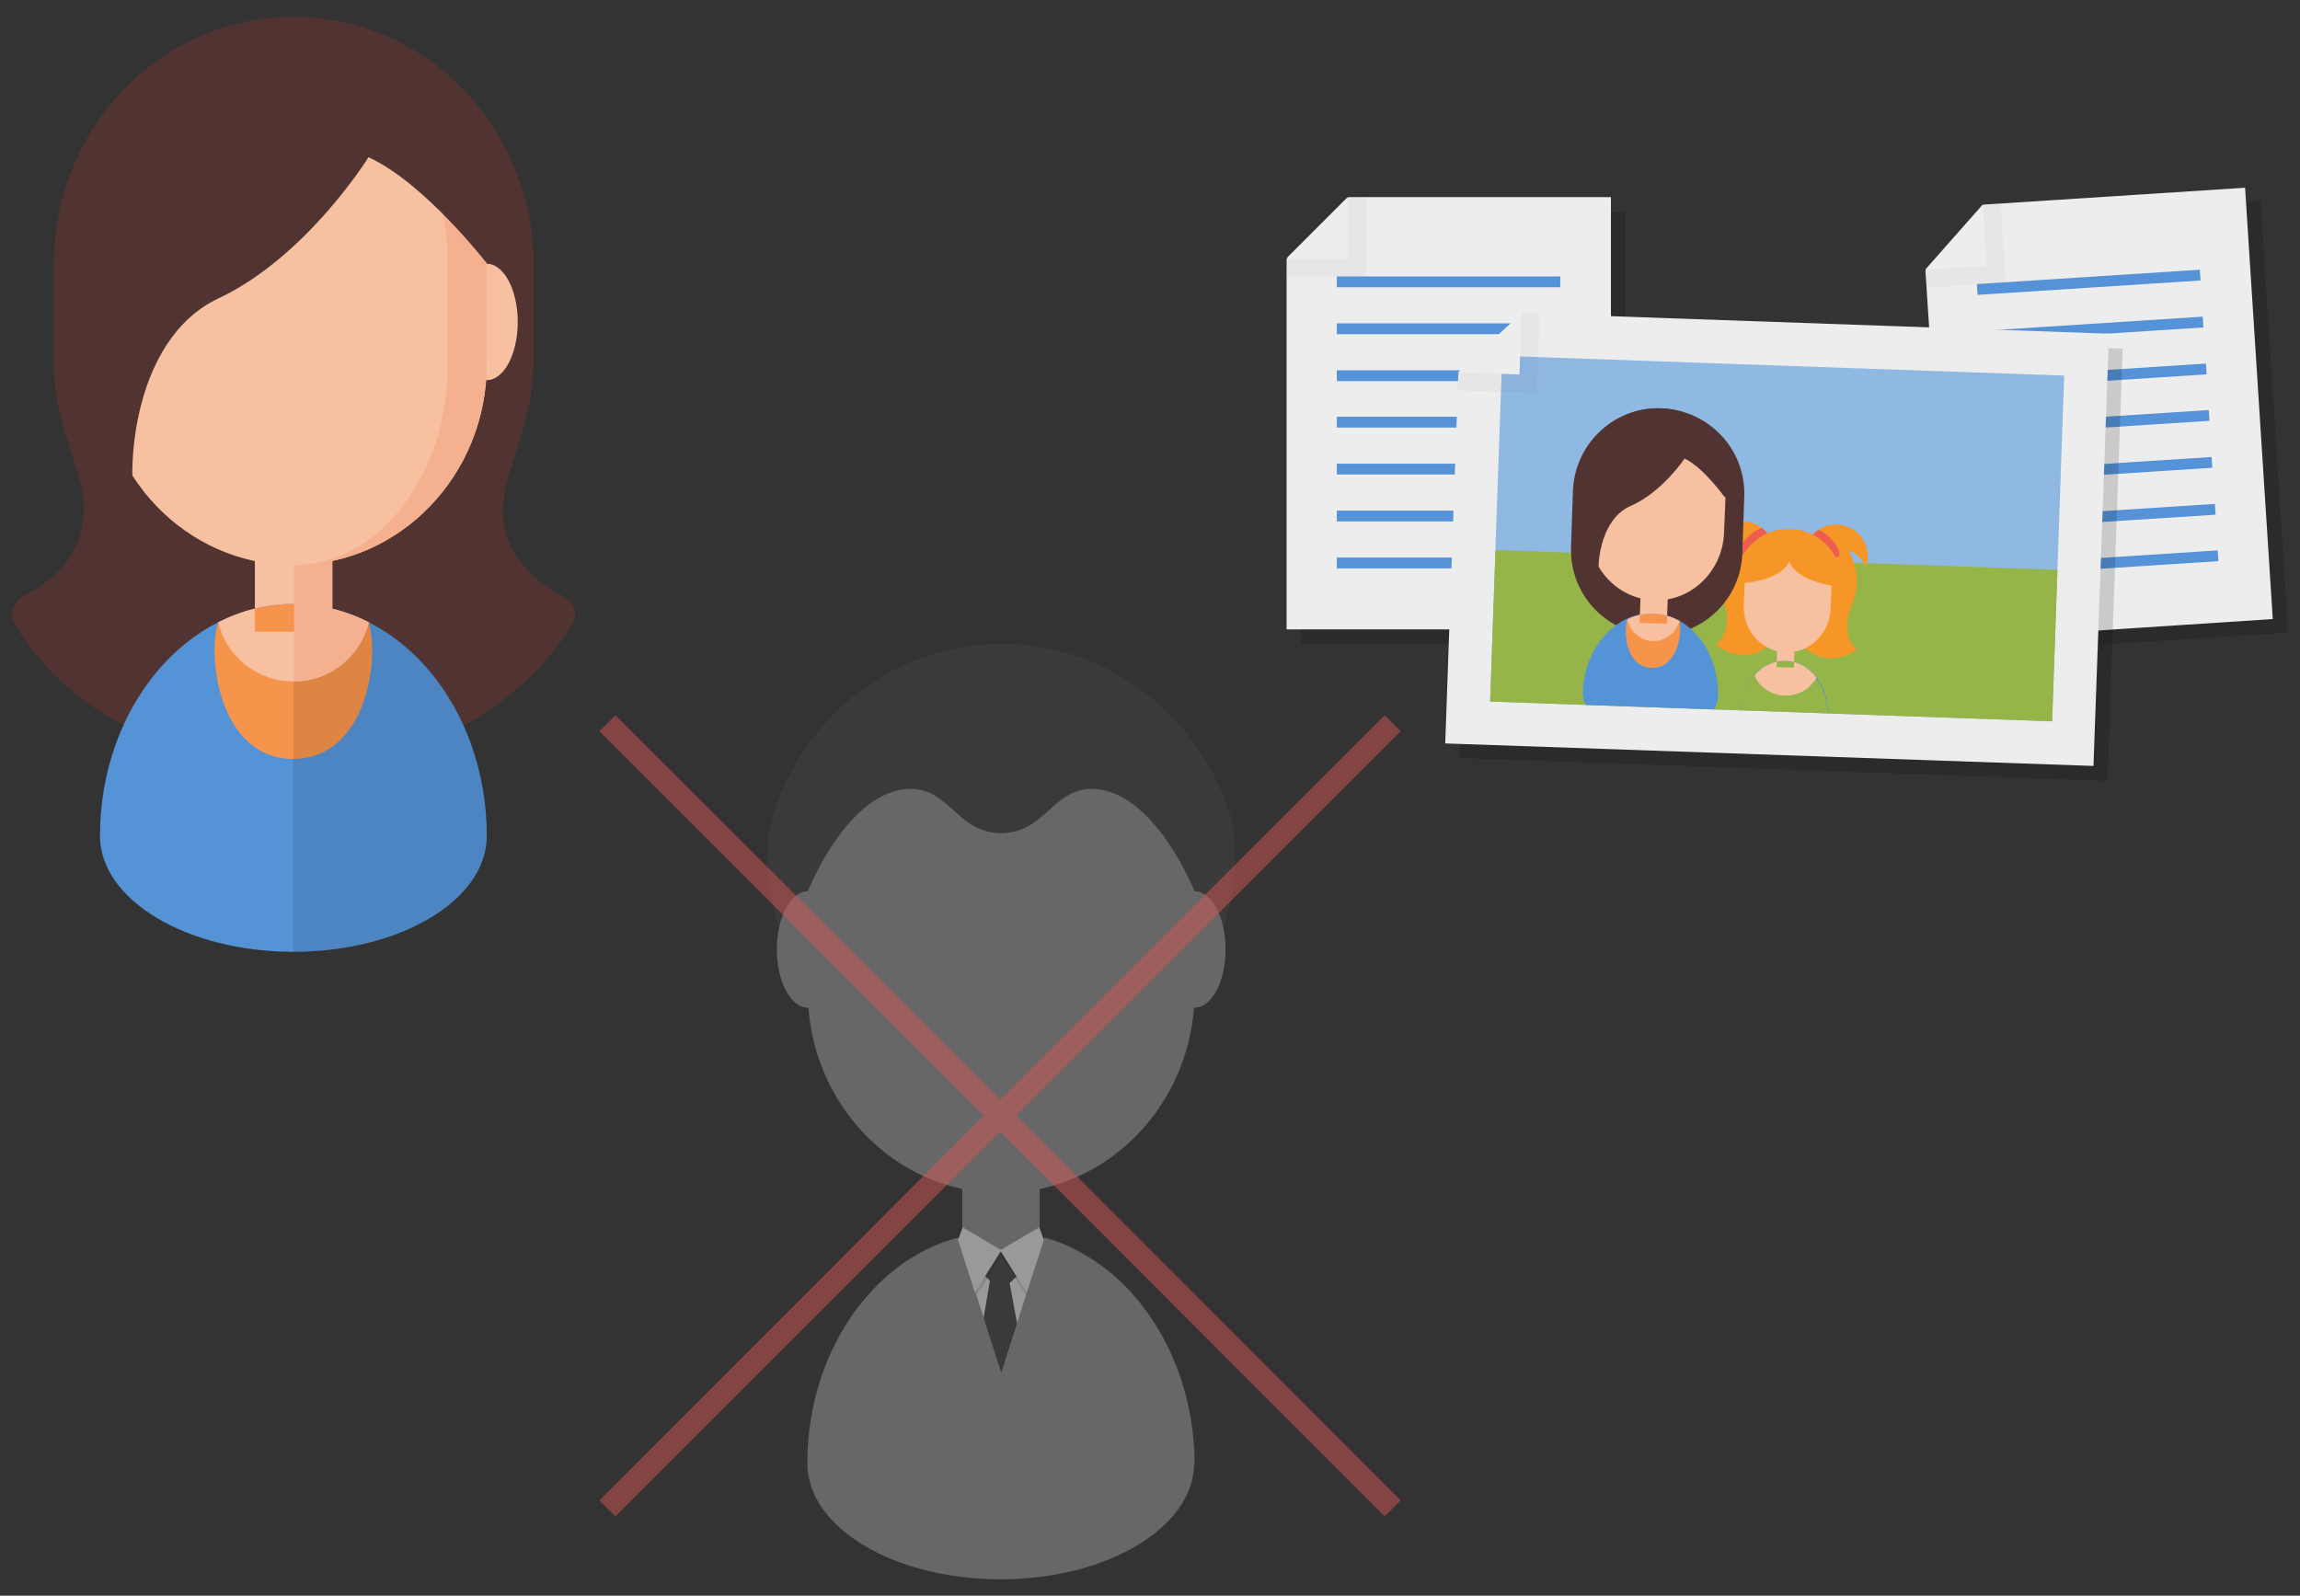
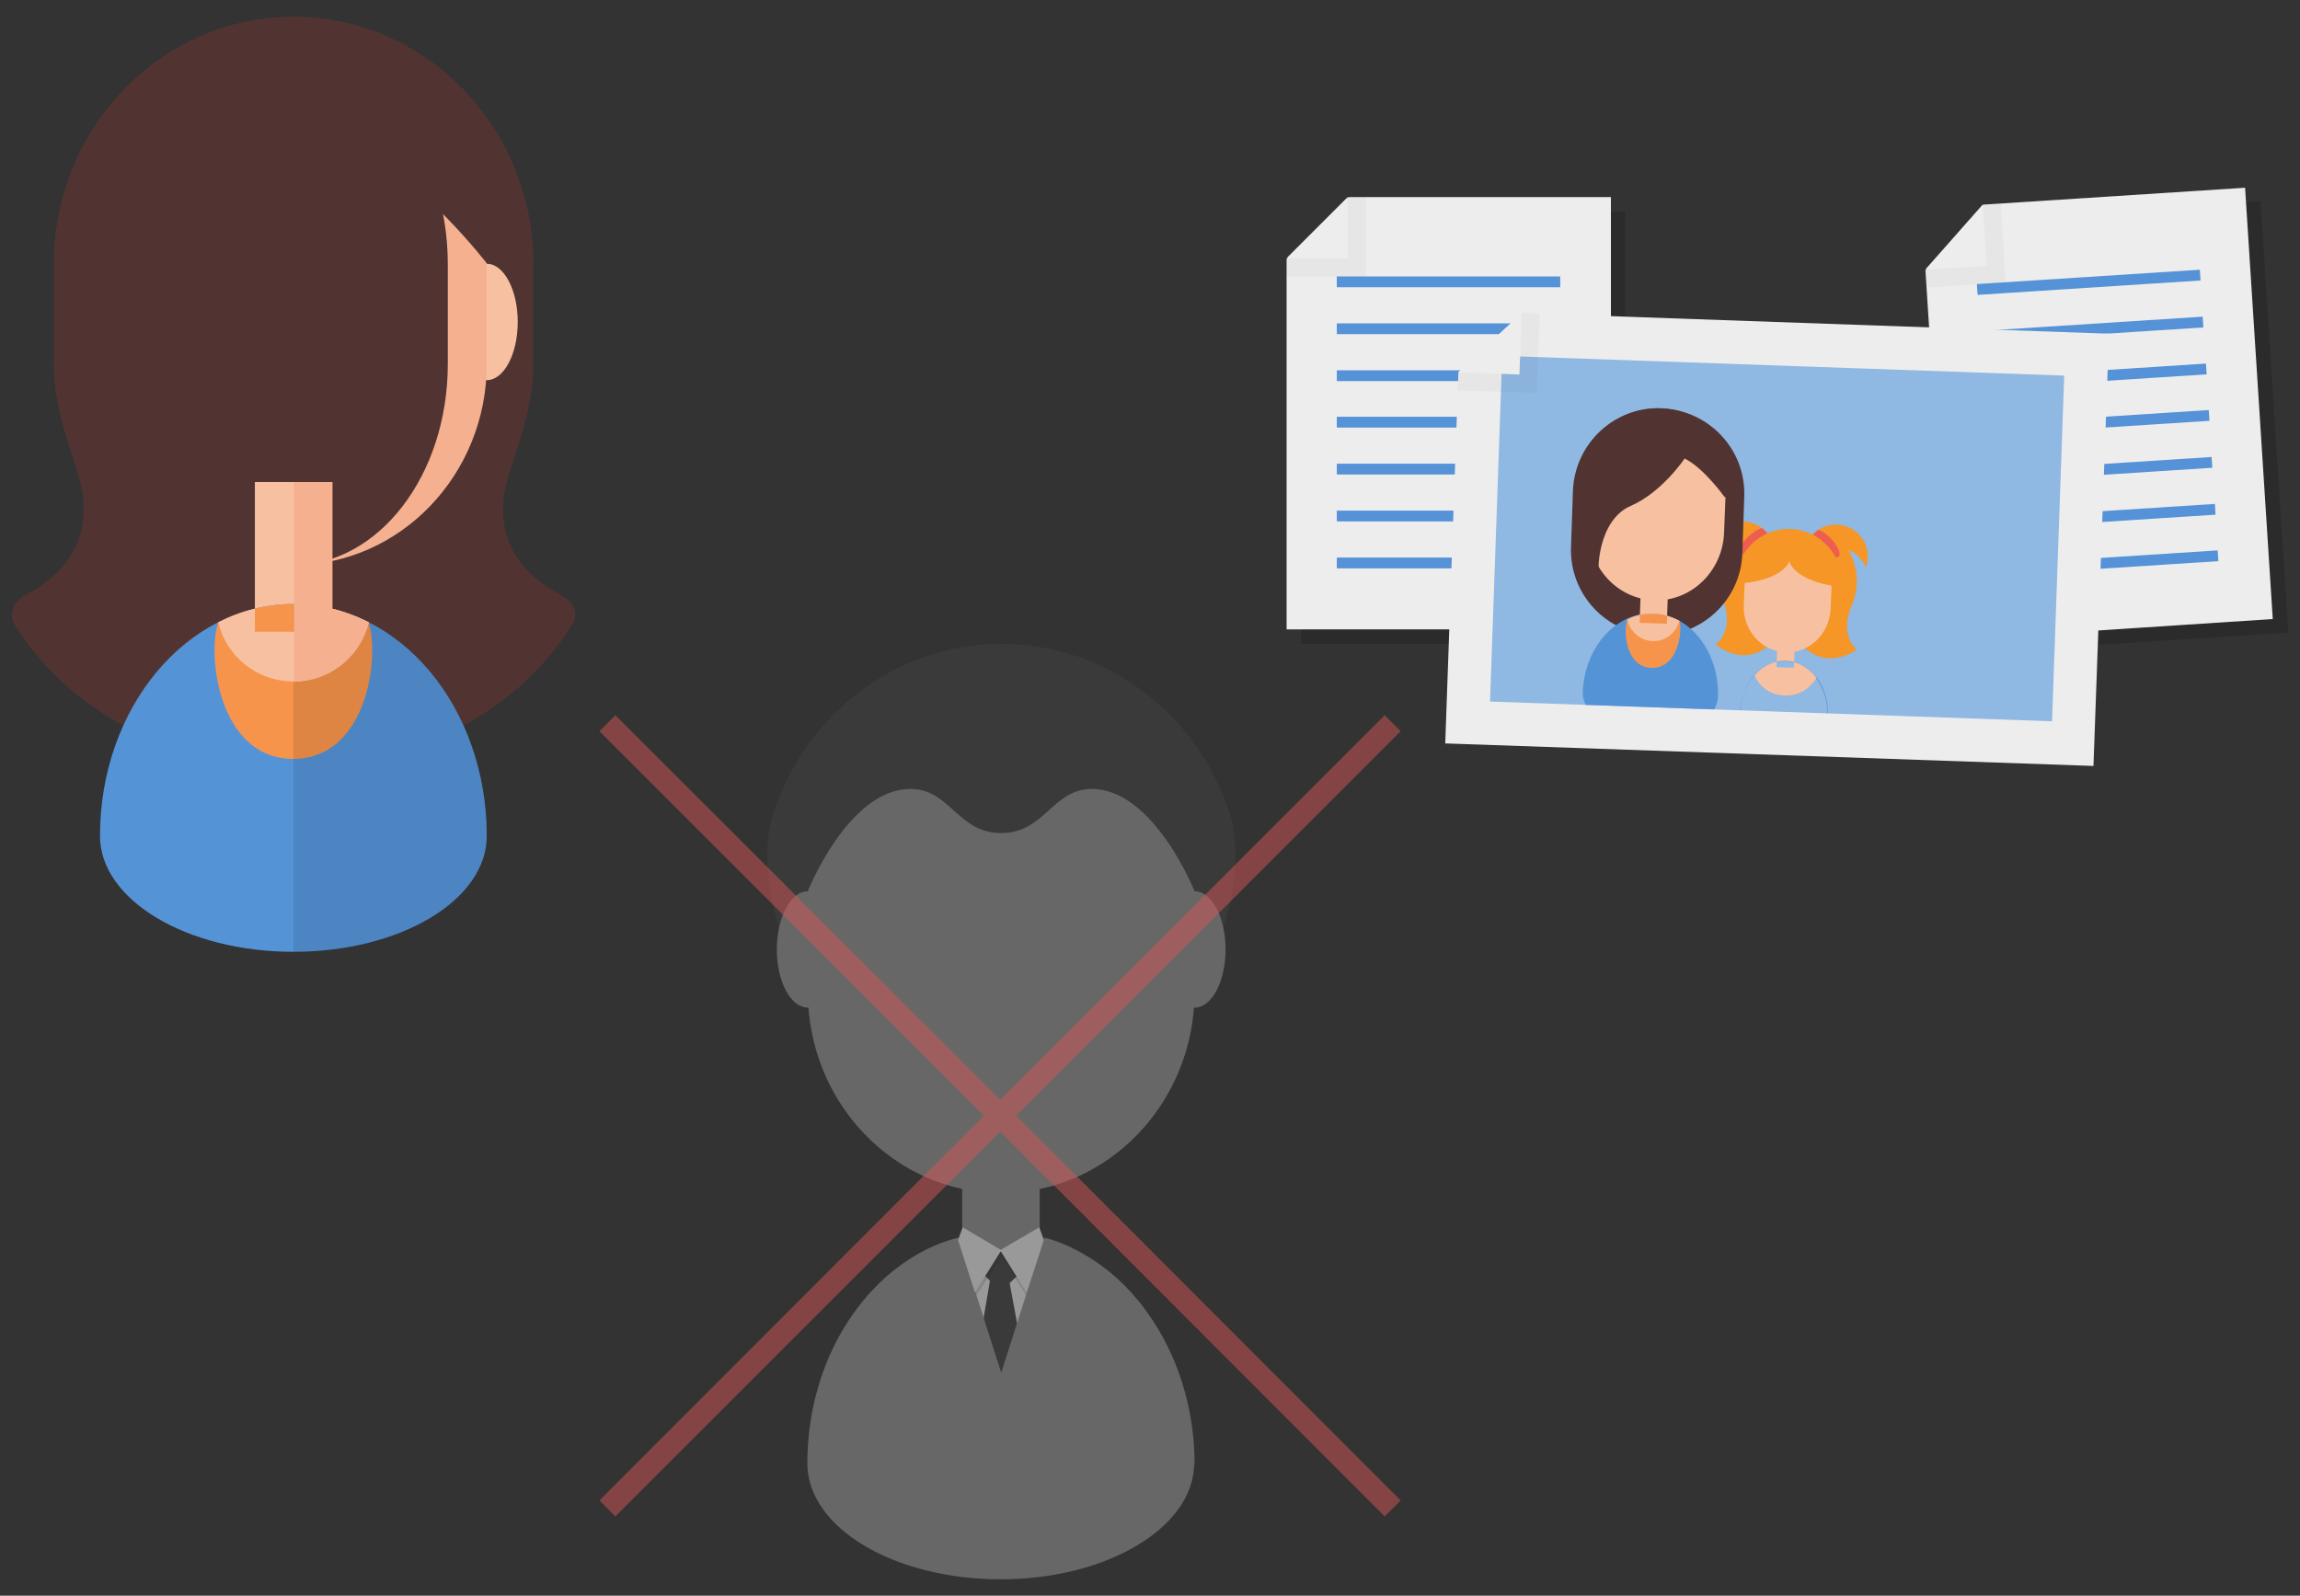
<svg xmlns="http://www.w3.org/2000/svg" xmlns:xlink="http://www.w3.org/1999/xlink" viewBox="0 0 490 340" enable-background="new 0 0 490 340" width="490" height="340">
  <rect x="0" y="0" width="490" height="340" fill="#333333" stroke="none" />
  <g opacity=".5">
    <path fill="#424242" d="M262.5 189.9c-.7 4.2-1.8 8.1-3 10.7l-4.9 10.7h-82.5s-2.2-4.8-4.9-10.7c-1.2-2.6-2.4-6.5-3-10.7h98.3z" />
    <path fill="#9B9B9B" d="M205 236.4h16.5v32H205z" />
    <ellipse fill="#9B9B9B" cx="254.5" cy="202.3" rx="6.6" ry="12.4" />
    <ellipse fill="#9B9B9B" cx="172.1" cy="202.3" rx="6.6" ry="12.4" />
    <path fill="#9B9B9B" d="M213.3 147c-22.8 0-41.2 19.2-41.2 42.9v21.4c0 23.7 18.5 42.9 41.2 42.9s41.2-19.2 41.2-42.9v-21.4c0-23.7-18.4-42.9-41.2-42.9z" />
    <path fill="#424242" d="M262.5 189.9h-8s-8.7-21.8-21.9-21.8c-8.4 0-10 9.4-19.3 9.4s-10.9-9.4-19.3-9.4c-13.3 0-21.9 21.8-21.9 21.8h-8c-.9-5.4-1-11.4.6-16.2 6.6-21.2 25.9-36.5 48.7-36.5s42 15.4 48.7 36.5c1.4 4.8 1.3 10.8.4 16.2z" />
    <path fill="#fff" d="M204.5 266.6H222v38.1h-17.5z" />
    <path fill="#424242" d="M208.1 289.4l5.2 23 4.9-22.3-3.1-16.7 3.3-3.2-5.1-3.6-5.2 3.5 2.8 2.8z" />
    <path opacity=".15" d="M222.9 263.7l-4 12.7-5.5-8.6-5.8 8.8-4.1-12.7.6-.3 9.2 3 9.2-3z" />
    <path fill="#9B9B9B" d="M244.6 279.9c0-.1 0-.1 0 0-.4-.6-.8-1-1.1-1.5-.3-.4-.7-.9-1-1.3l-.2-.2c-3.7-4.5-8.2-8.1-13.1-10.6-2.4-1.2-4-1.9-6.7-2.6l-9.2 28.8-9.2-28.8c-2.6.7-4.5 1.4-6.9 2.6-14.8 7.5-25.2 25.1-25.2 45.5v.2c.2 13.6 18.5 24.5 41.2 24.5 22.6 0 41-11 41.2-24.5h.1c0-12.3-3.8-23.5-9.9-32.1z" />
    <path fill="#fff" d="M222.4 264.2l-3.7 11.2-5.5-8.8-5.5 8.8-3.6-11.2 1-2.7 8.1 4.8 8.2-4.8z" />
  </g>
  <path opacity=".5" fill="#D65656" d="M298.4 155.8l-3.4-3.4-81.9 81.9-82-81.9-3.4 3.4 81.9 81.9-81.9 82 3.4 3.4 82-82 81.9 82 3.4-3.4-81.9-82z" />
  <path fill="#513432" d="M119.7 126.9c-14.8-7.8-13.4-19.6-11.1-26.4 2.3-7.2 5-14.6 5-22.7V56.3c0-29.1-22.9-52.7-51.1-52.7-28.1 0-51 23.6-51 52.7v21.4c0 8.1 2.7 15.5 5 22.7 2.2 6.8 3.6 18.7-11.1 26.4-2.4 1.3-3.7 3.9-2.3 6.2 5.6 9.2 22.3 29.9 59.4 29.9 37.1 0 53.8-20.7 59.4-29.9 1.5-2.3.2-4.9-2.2-6.1z" />
  <path fill="#5593D7" d="M103.7 178.1c0-27.3-18.4-49.4-41.2-49.4-22.7 0-41.2 22.1-41.2 49.4 0 13.6 18.4 24.7 41.2 24.7s41.2-11 41.2-24.7z" />
  <path fill="#F7944B" d="M78.5 132.6c-4.9-2.5-10.3-3.9-16-3.9s-11.1 1.4-16 3.9c-2.4 6.8 0 29.1 16 29.1 16-.1 18.4-22.3 16-29.1z" />
  <path opacity=".1" d="M103.7 178.1c0-27.3-18.4-49.4-41.2-49.4v74.1c22.8 0 41.2-11 41.2-24.7z" />
  <path fill="#F7C1A1" d="M78.5 132.6c-4.9-2.5-10.3-3.9-16-3.9-5.7 0-11.1 1.4-16 3.9 1.7 7.2 8.2 12.6 16 12.6 7.8 0 14.3-5.4 16-12.6zM54.3 102.7h16.5v31.9H54.3z" />
  <path fill="#F5B090" d="M70.8 129.7v-27h-8.2v42.5c7.8 0 14.2-5.4 16-12.6-2.5-1.3-5.1-2.2-7.8-2.9z" />
  <ellipse fill="#F7C1A1" cx="103.7" cy="68.6" rx="6.6" ry="12.4" />
-   <path fill="#F7C1A1" d="M62.5 13.4c-22.7 0-41.2 19.2-41.2 42.8v21.4c0 23.6 18.4 42.8 41.2 42.8 22.7 0 41.2-19.2 41.2-42.8V56.3c0-23.7-18.4-42.9-41.2-42.9z" />
  <path fill="#F5B090" d="M62.5 13.4c18.2 0 32.9 19.2 32.9 42.8v21.4c0 23.6-14.7 42.8-32.9 42.8 22.7 0 41.2-19.2 41.2-42.8V56.3c0-23.7-18.4-42.9-41.2-42.9z" />
  <path fill="#513432" d="M62.5 3.6c-28.1 0-51 23.6-51 52.7v21.4c0 8.1 2.7 15.5 5 22.7 1 3.1 1.8 7.1 1.1 11.4h12c-3.3-9.1-2-39.3 16.9-48.2 18.9-8.9 32-30.1 32-30.1 11.9 5.4 25.2 22.6 25.2 22.6h9.9c0-28.9-22.9-52.5-51.1-52.5z" />
  <path opacity=".15" d="M346.3 137.2h-69.1v-79l13.1-13.1h56z" />
  <path fill="#EDEDED" d="M343.2 134.1h-69.1V55.2L287.3 42h55.9z" />
  <g fill="#5592D7">
    <path d="M284.8 58.9h47.6v2.3h-47.6zM284.8 68.9h47.6v2.3h-47.6zM284.8 78.9h47.6v2.3h-47.6zM284.8 88.8h47.6v2.3h-47.6zM284.8 98.8h47.6v2.3h-47.6zM284.8 108.8h47.6v2.3h-47.6zM284.8 118.8h47.6v2.3h-47.6z" />
  </g>
  <path opacity=".03" d="M287.1 42l-13 13 13-13zM287.1 42v13h-13v.8h13.8V42zM287.1 42v13h-13v1.6h14.6V42zM287.1 42l-13 13 13-13zM287.1 42l-13 13 13-13zM287.1 42v13h-13v2.4h15.4V42zM287.7 42l-.6.6V55h-12.4l-.6.6v2.5h16.1V42zM287.2 42l-.1.1V55h-12.9l-.1.1v3.8H291V42z" />
  <path fill="#EDEDED" d="M287.1 42l-13 13h13z" />
  <path opacity=".15" d="M487.5 134.8l-69 4.4-5.1-78.8 12.3-14 55.9-3.6z" />
  <path fill="#EDEDED" d="M484.2 131.9l-68.9 4.5-5.1-78.8 12.3-14 55.8-3.6z" />
  <g fill="#5592D7">
    <path d="M421.16 60.53l47.5-3.062.15 2.295-47.5 3.064zM421.763 70.534l47.5-3.064.148 2.296-47.5 3.063zM422.466 80.53l47.5-3.064.148 2.295-47.5 3.065zM423.062 90.432l47.5-3.063.148 2.294-47.5 3.064zM423.664 100.435l47.5-3.064.148 2.296-47.5 3.064zM424.366 110.43l47.5-3.063.148 2.295-47.5 3.064zM424.962 120.333l47.5-3.063.148 2.295-47.5 3.063z" />
  </g>
  <path opacity=".03" d="M422.3 43.6l-12.1 13.8 12.2-13.8zM422.4 43.6l.8 13-13 .8v.8l13.8-.9-.9-13.8zM422.4 43.6l.8 13-13 .8.1 1.6 14.5-1-.9-14.5zM422.3 43.6l-12.1 13.8 12.2-13.8zM422.3 43.6l-12.1 13.8 12.2-13.8zM422.4 43.6l.8 13-13 .8.1 2.3 15.3-.9-.9-15.4zM422.9 43.5l-.5.6.8 12.5-12.5.8-.5.6.2 2.5 16.1-1-1.1-16.1zM422.4 43.6v.1l.8 12.9-12.9.8-.1.1.2 3.8 16.9-1.1-1.1-16.9z" />
  <path fill="#EDEDED" d="M422.4 43.6l-12.2 13.8 13-.8z" />
-   <path opacity=".15" d="M449 166.4l-138.1-4.9 2.5-72.1 20.7-19.3 118.1 4.2z" />
  <path fill="#EDEDED" d="M446 163.2l-138.1-4.8 2.8-79.1 13.5-12.6 125.1 4.4z" />
  <path fill="#8FB8E2" d="M320.038 75.82l119.728 4.21-2.59 73.656-119.73-4.21z" />
-   <path fill="#96B548" d="M318.61 117.208l119.73 4.21-1.136 32.282-119.728-4.212z" />
  <defs>
    <path id="a" d="M320.038 75.82l119.728 4.21-2.59 73.656-119.73-4.21z" />
  </defs>
  <clipPath id="b">
    <use xlink:href="#a" overflow="visible" />
  </clipPath>
  <g clip-path="url(#b)">
    <path fill="#5593D7" d="M389.3 152.4c.2-6.2-3.8-11.3-8.9-11.5-5.1-.2-9.4 4.7-9.7 10.9-.1 3.1 4 5.7 9.1 5.9 5.1.1 9.4-2.2 9.5-5.3zM370.8 151.6c.2-6.1 4.5-11 9.7-10.8s9.1 5.3 8.9 11.4l-18.6-.6z" />
    <g fill="#F7C1A1">
      <path d="M380.2 148.2c2.9.1 5.4-1.4 6.8-3.8-1.6-2.1-3.9-3.5-6.5-3.6-2.6-.1-5 1.1-6.7 3.1 1 2.5 3.5 4.2 6.4 4.3zM378.733 134.938l3.698.13-.252 7.196-3.698-.13z" />
    </g>
    <g fill="#F69626">
      <path d="M386.2 113.9c1.3-1.4 3.1-2.2 5.2-2.1 3.7.1 6.7 3.3 6.5 7 0 .8-.2 1.5-.4 2.1-.7-1.7-2-3.1-3.7-3.7 0 0 3.5 5.3.7 11.8-2.8 6.6 1.1 9.4 1.1 9.4s-6.1 4.7-11.6-.8l-3.4-.1.8-22.6 4.8-1zM376.5 113.6c-1.2-1.5-3-2.4-5-2.5-3.7-.1-6.9 2.8-7 6.5 0 .8.1 1.5.3 2.2.8-1.6 2.2-2.9 4-3.5 0 0-3.9 5-1.6 11.7 2.3 6.8-1.7 9.3-1.7 9.3s5.8 5.2 11.6 0l3.4.1.8-22.6-4.8-1.2z" />
    </g>
    <path fill="#F7C1A1" d="M381.3 114.9c-5.1-.2-9.4 4-9.6 9.3l-.2 4.8c-.2 5.3 3.8 9.8 8.9 10 5.1.2 9.4-4 9.6-9.3l.2-4.8c.2-5.4-3.7-9.8-8.9-10z" />
    <path fill="#ED5E51" d="M376.5 113.6c-.3-.4-.7-.8-1.1-1.1-.8.2-1.8.8-2.8 1.7-1.6 1.5-2.4 3.1-1.8 3.7.5.6 2.3-.1 3.8-1.6 1-.9 1.7-1.9 1.9-2.7zM386.2 113.9c.4-.4.8-.7 1.2-1 .8.2 1.7.9 2.7 1.9 1.5 1.6 2.2 3.3 1.6 3.8-.6.5-2.2-.3-3.7-1.8-1-1-1.6-2.1-1.8-2.9z" />
    <path fill="#F69626" d="M392.1 121.3c-1.3-4.8-5.5-8.4-10.6-8.6-5.1-.2-9.6 3.1-11.2 7.8-.4 1.1-.4 2.4-.3 3.6l1.8.1s7.7-.6 9.4-4.6c1.4 4.1 9.1 5.2 9.1 5.2l1.8.1c.2-1.2.3-2.5 0-3.6z" />
    <path fill="#513432" d="M352.3 135.4c-10.1-.4-18-8.8-17.6-18.9l.4-11.9c.4-10.1 8.8-18 18.9-17.6 10.1.4 18 8.8 17.6 18.9l-.4 11.9c-.3 10.1-8.8 18-18.9 17.6z" />
    <path fill="#5593D7" d="M366 148.5c.3-9.5-5.8-17.5-13.8-17.8-7.9-.3-14.6 7.2-15 16.7-.2 4.8 6.1 8.9 14.1 9.1 8 .4 14.5-3.2 14.7-8z" />
    <path fill="#F7944B" d="M357.8 132.3c-1.7-.9-3.6-1.5-5.5-1.5-2-.1-3.9.3-5.6 1.2-.9 2.4-.4 10.2 5.2 10.3 5.5.1 6.6-7.6 5.9-10z" />
    <g fill="#F7C1A1">
      <path d="M357.8 132.3c-1.7-.9-3.6-1.5-5.5-1.5-2-.1-3.9.3-5.6 1.2.5 2.5 2.7 4.5 5.4 4.6s5-1.8 5.7-4.3zM349.706 121.505l5.796.204-.393 11.192-5.798-.204z" />
    </g>
    <path fill="#F7C1A1" d="M353.7 90.5c-7.9-.3-14.6 6.2-14.9 14.4l-.3 7.5c-.3 8.3 5.9 15.2 13.9 15.5 7.9.3 14.6-6.2 14.9-14.4l.3-7.5c.2-8.3-6-15.2-13.9-15.5z" />
    <path fill="#513432" d="M353.8 87c-9.8-.3-18.1 7.6-18.5 17.8l-.3 7.5c-.1 2.8.7 5.5 1.5 8 .3 1.1.5 2.5.2 4l4.2.1c-1-3.2-.2-13.7 6.5-16.6 6.7-2.9 11.5-10.1 11.5-10.1 4.1 2 8.5 8.2 8.5 8.2l3.5.1c.4-10.1-7.3-18.6-17.1-19z" />
  </g>
  <path opacity=".03" d="M324.2 66.7l-.5 13.1-13-.5-.1.8 13.9.5.4-13.8zM324.2 66.7l-.5 13.1-13-.5-.1 1.5 14.6.6.5-14.6zM324.2 66.7l-.5 13.1-13-.5-.1 2.3 15.3.6.6-15.4zM324.8 66.7h-.6l-.5 13.1-13-.5v.6l-.1 2.5 16.1.6.6-16.2zM324.3 66.7h-.1l-.5 13.1-12.9-.5h-.1l-.2 3.9 16.9.5.6-16.8z" />
  <path fill="#EDEDED" d="M324.2 66.7l-13.5 12.6 13 .5z" />
</svg>